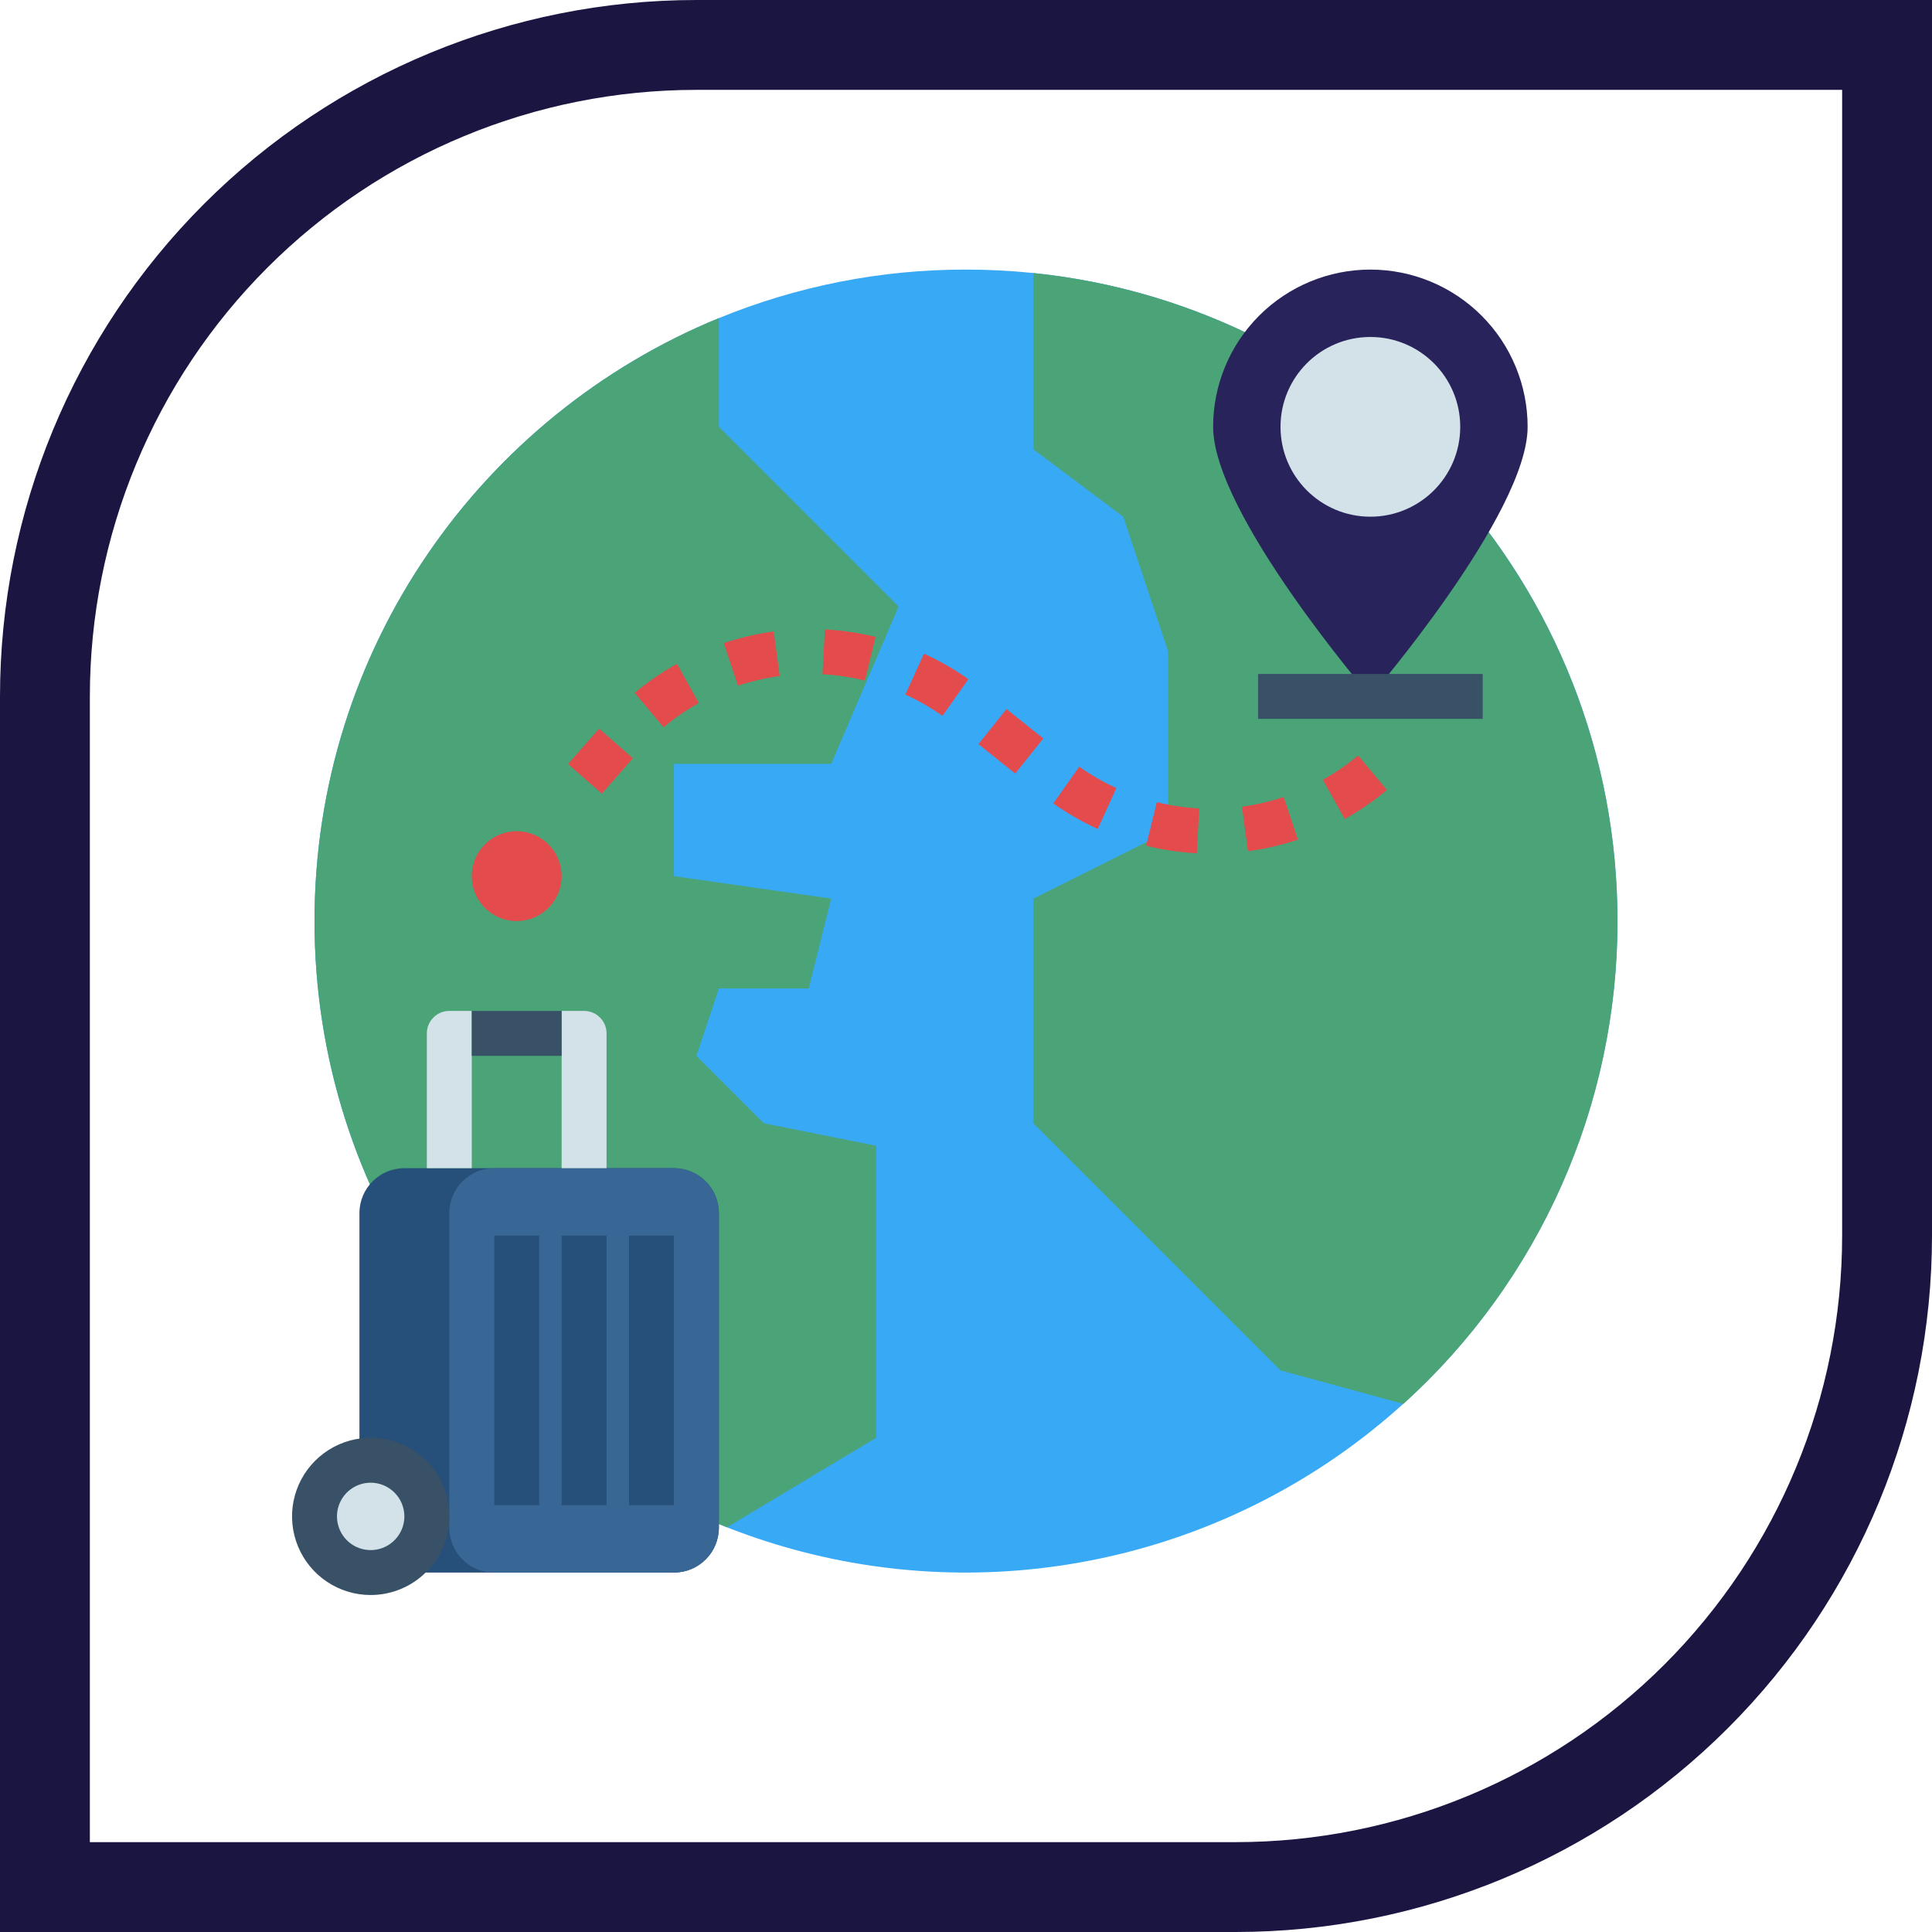
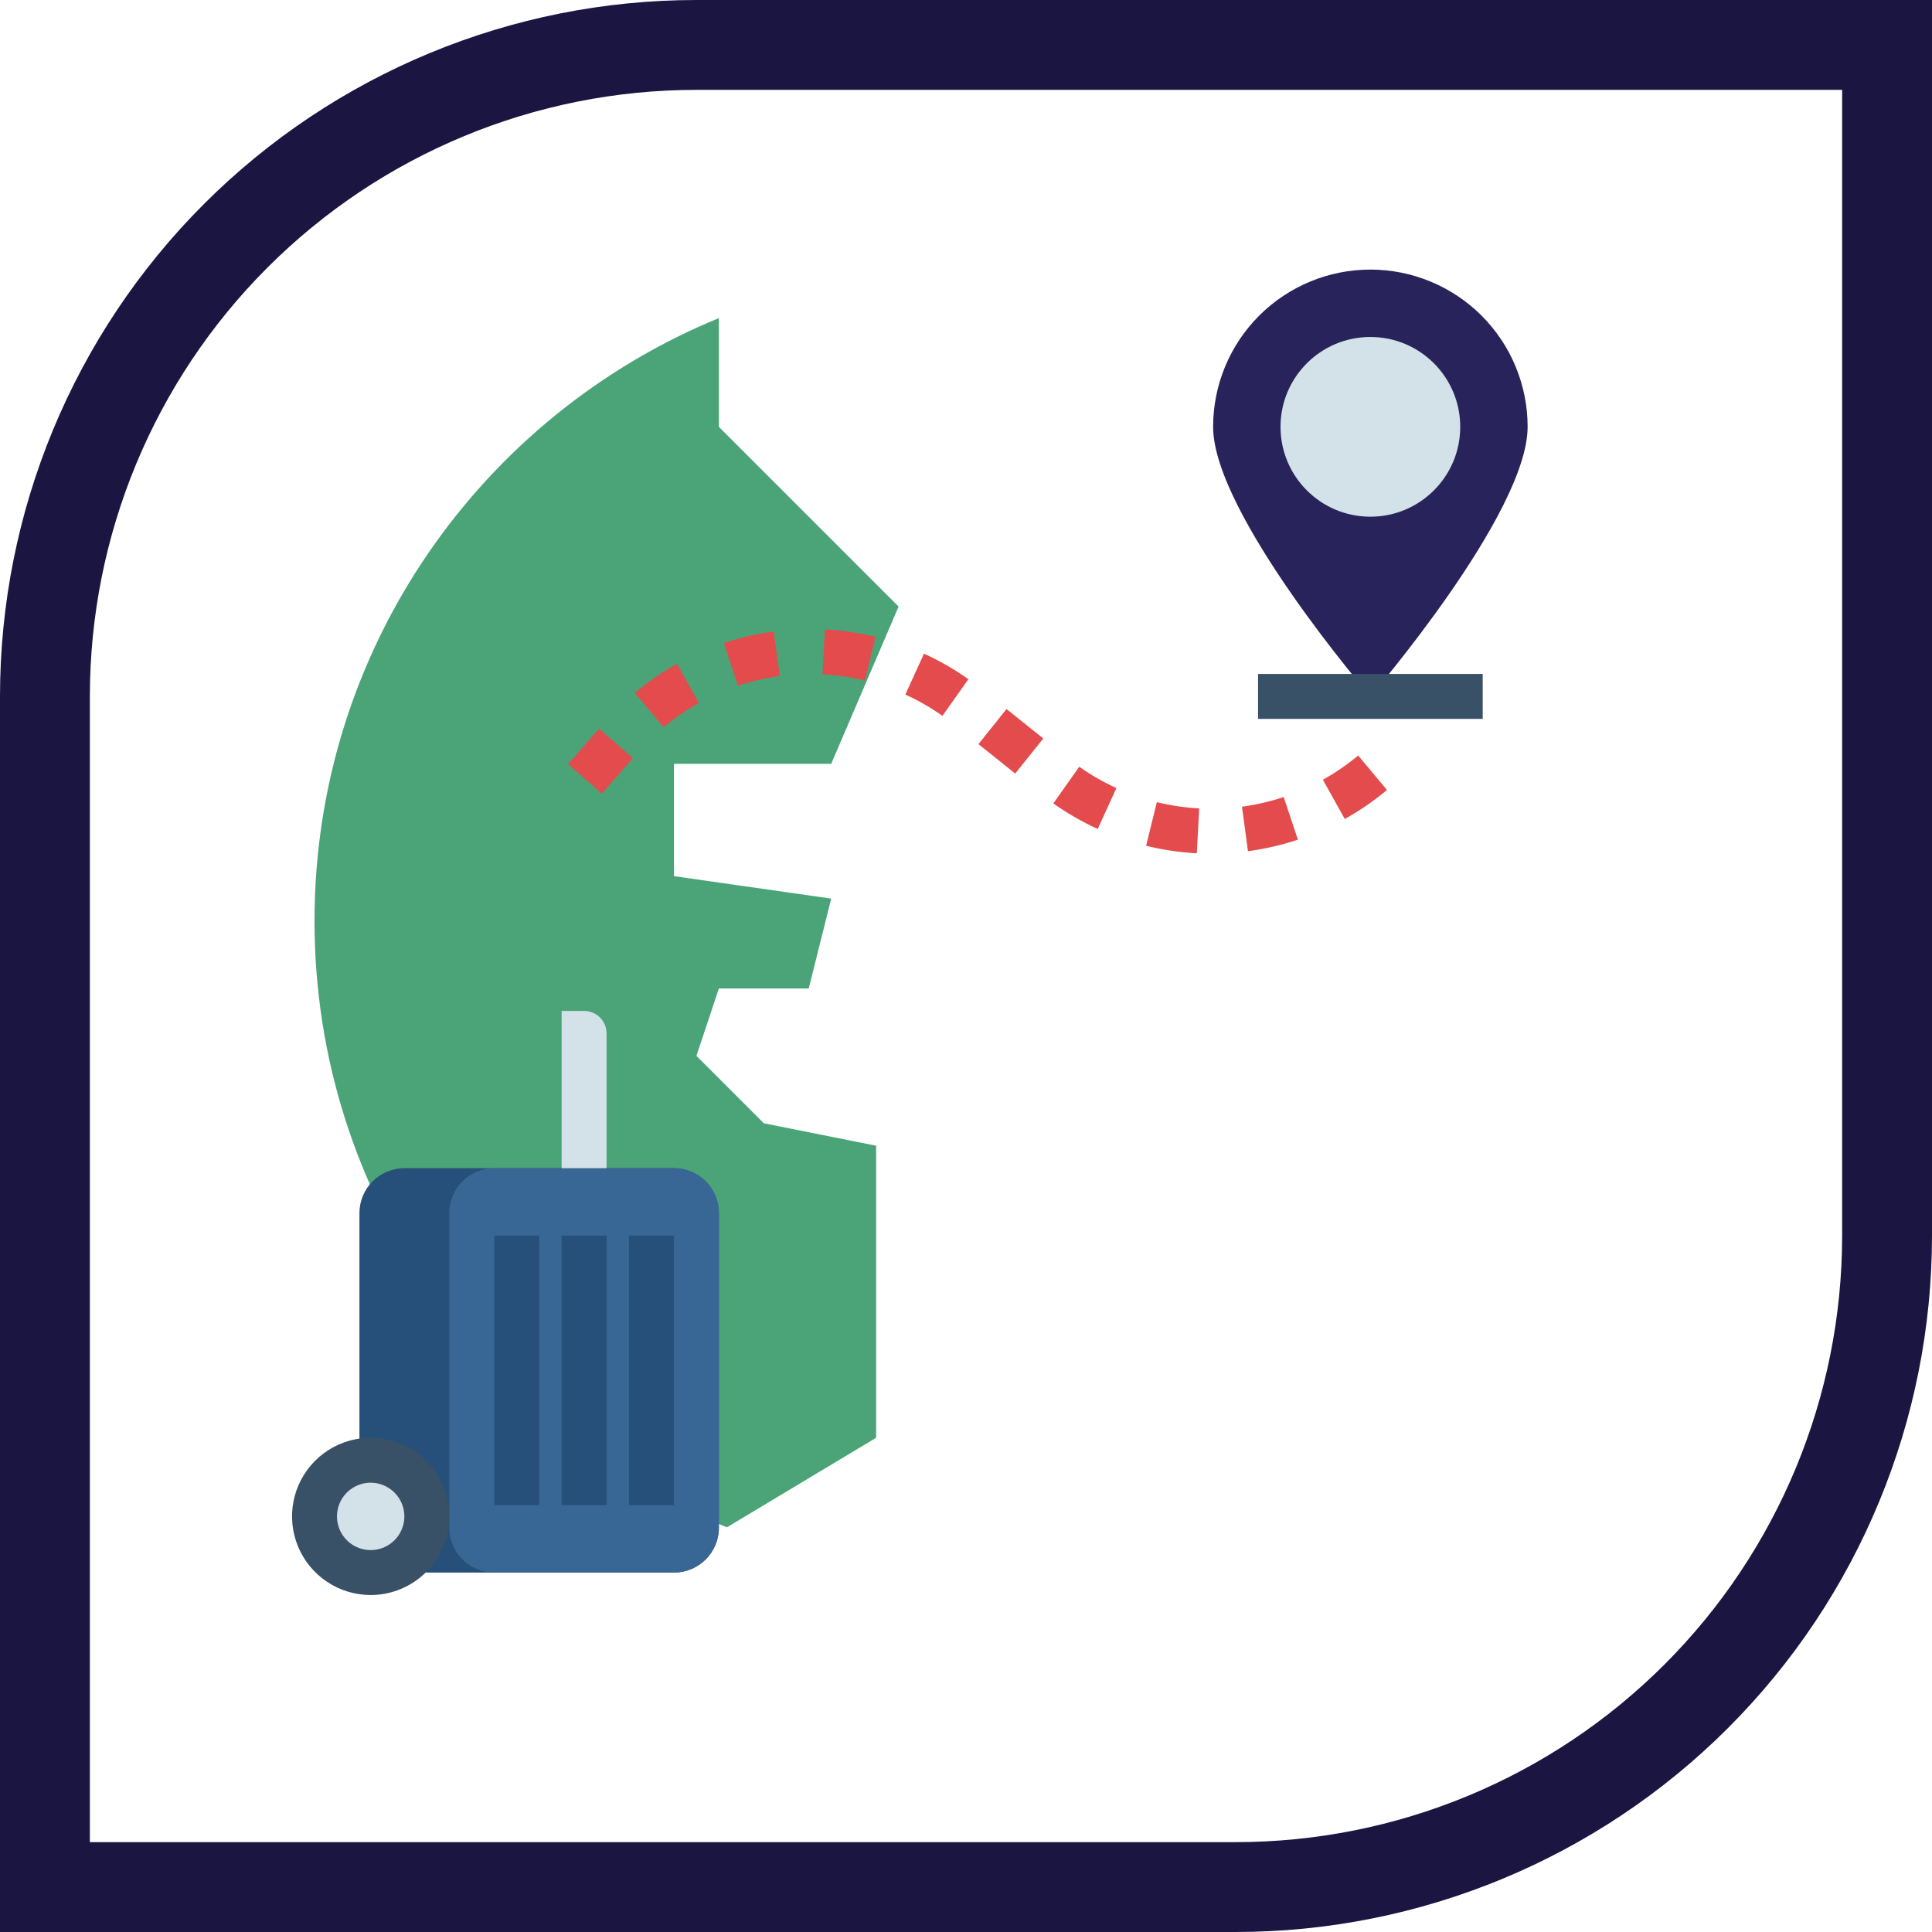
<svg xmlns="http://www.w3.org/2000/svg" width="86" height="86" viewBox="0 0 86 86" fill="none">
  <g clip-path="url(#clip0_4287_121)">
-     <path d="M31 2H84V55C84 62.691 80.945 70.067 75.506 75.506C70.067 80.945 62.691 84 55 84H2V31C2 23.309 5.055 15.932 10.494 10.494C15.932 5.055 23.309 2 31 2V2Z" stroke="#1B1542" stroke-width="4" />
-     <path d="M72 41C71.997 45.727 70.84 50.381 68.629 54.559C66.417 58.736 63.219 62.31 59.312 64.97C55.404 67.63 50.907 69.295 46.209 69.82C41.512 70.346 36.757 69.716 32.359 67.985C21.608 63.742 14 53.259 14 41C14 28.878 21.438 18.492 32 14.16C35.49 12.729 39.227 11.995 43 12C44.002 12 45.003 12.051 46 12.154C60.606 13.655 72 25.996 72 41Z" fill="#38A9F5" />
+     <path d="M31 2H84V55C84 62.691 80.945 70.067 75.506 75.506C70.067 80.945 62.691 84 55 84H2V31C2 23.309 5.055 15.932 10.494 10.494C15.932 5.055 23.309 2 31 2Z" stroke="#1B1542" stroke-width="4" />
    <path d="M34 50L39 51V64L32.359 67.985C21.608 63.742 14 53.259 14 41C14 28.878 21.438 18.492 32 14.16V19L40 27L37 34H30V39L37 40L36 44H32L31 47L34 50Z" fill="#4BA477" />
-     <path d="M72 41C72.005 45.05 71.159 49.056 69.517 52.758C67.876 56.46 65.475 59.777 62.47 62.492L57 61L46 50V40L52 37V29L50 23L46 20V12.154C60.606 13.655 72 25.996 72 41Z" fill="#4BA477" />
    <path d="M30 52H18C16.895 52 16 52.895 16 54V68C16 69.105 16.895 70 18 70H30C31.105 70 32 69.105 32 68V54C32 52.895 31.105 52 30 52Z" fill="#26507A" />
    <path d="M30 52H22C20.895 52 20 52.895 20 54V68C20 69.105 20.895 70 22 70H30C31.105 70 32 69.105 32 68V54C32 52.895 31.105 52 30 52Z" fill="#396795" />
    <path d="M22 55H24V67H22V55Z" fill="#26507A" />
    <path d="M25 55H27V67H25V55Z" fill="#26507A" />
    <path d="M28 55H30V67H28V55Z" fill="#26507A" />
    <path d="M16.5 70C17.881 70 19 68.881 19 67.5C19 66.119 17.881 65 16.5 65C15.119 65 14 66.119 14 67.5C14 68.881 15.119 70 16.5 70Z" fill="#D3E1E9" />
    <path d="M16.5 71C15.808 71 15.131 70.795 14.556 70.41C13.98 70.026 13.531 69.479 13.266 68.839C13.002 68.2 12.932 67.496 13.067 66.817C13.202 66.138 13.536 65.515 14.025 65.025C14.515 64.536 15.138 64.202 15.817 64.067C16.496 63.932 17.2 64.001 17.839 64.266C18.479 64.531 19.026 64.98 19.41 65.555C19.795 66.131 20 66.808 20 67.5C19.999 68.428 19.63 69.318 18.974 69.974C18.318 70.63 17.428 70.999 16.5 71ZM16.5 66C16.203 66 15.913 66.088 15.667 66.253C15.42 66.418 15.228 66.652 15.114 66.926C15.001 67.2 14.971 67.502 15.029 67.793C15.087 68.084 15.23 68.351 15.439 68.561C15.649 68.77 15.916 68.913 16.207 68.971C16.498 69.029 16.8 68.999 17.074 68.886C17.348 68.772 17.582 68.58 17.747 68.333C17.912 68.087 18 67.797 18 67.5C18 67.102 17.841 66.721 17.56 66.44C17.279 66.159 16.898 66 16.5 66Z" fill="#395166" />
    <path d="M27 52H25V45H26C26.265 45 26.52 45.105 26.707 45.293C26.895 45.48 27 45.735 27 46V52Z" fill="#D3E1E9" />
-     <path d="M21 52H19V46C19 45.735 19.105 45.48 19.293 45.293C19.48 45.105 19.735 45 20 45H21V52Z" fill="#D3E1E9" />
-     <path d="M21 45H25V47H21V45Z" fill="#395166" />
-     <path d="M23 41C24.105 41 25 40.105 25 39C25 37.895 24.105 37 23 37C21.895 37 21 37.895 21 39C21 40.105 21.895 41 23 41Z" fill="#E44B4D" />
    <path d="M26.791 35.328L25.286 34.011L26.667 32.434L28.172 33.751L26.791 35.328ZM29.538 32.375L28.255 30.841C28.839 30.352 29.468 29.919 30.133 29.547L31.108 31.293C30.552 31.604 30.027 31.966 29.538 32.375V32.375Z" fill="#E44B4D" />
    <path d="M53.274 37.983C52.513 37.942 51.758 37.83 51.018 37.648L51.495 35.706C52.113 35.858 52.745 35.951 53.38 35.986L53.274 37.983ZM55.552 37.891L55.285 35.909C55.916 35.824 56.538 35.679 57.142 35.478L57.774 37.376C57.051 37.616 56.307 37.789 55.552 37.891V37.891ZM48.864 36.9C48.171 36.583 47.509 36.203 46.887 35.763L48.042 34.13C48.562 34.498 49.115 34.816 49.695 35.08L48.864 36.9ZM59.861 36.456L58.886 34.71C59.442 34.4 59.968 34.038 60.456 33.63L61.739 35.164C61.155 35.653 60.526 36.085 59.861 36.456H59.861ZM45.191 34.433L43.554 33.124L44.803 31.562L46.44 32.872L45.191 34.433ZM41.953 31.866C41.433 31.499 40.879 31.181 40.3 30.917L41.129 29.097C41.822 29.413 42.484 29.793 43.107 30.232L41.953 31.866ZM32.852 30.524L32.219 28.627C32.942 28.386 33.685 28.213 34.44 28.11L34.709 30.092C34.078 30.178 33.456 30.322 32.852 30.524ZM38.499 30.292C37.88 30.141 37.249 30.048 36.613 30.014L36.719 28.017C37.48 28.057 38.235 28.169 38.975 28.35L38.499 30.292Z" fill="#E44B4D" />
    <path d="M68 19C68 17.143 67.263 15.363 65.95 14.05C64.637 12.738 62.856 12 61 12C59.144 12 57.363 12.738 56.05 14.05C54.737 15.363 54 17.143 54 19C54 22.866 61 31 61 31C61 31 68 22.866 68 19Z" fill="#28245B" />
    <path d="M61 23C63.209 23 65 21.209 65 19C65 16.791 63.209 15 61 15C58.791 15 57 16.791 57 19C57 21.209 58.791 23 61 23Z" fill="#D3E1E9" />
    <path d="M56 30H66V32H56V30Z" fill="#395166" />
  </g>
  <defs>
    <clipPath id="clip0_4287_121">
      <rect width="86" height="86" fill="white" />
    </clipPath>
  </defs>
</svg>